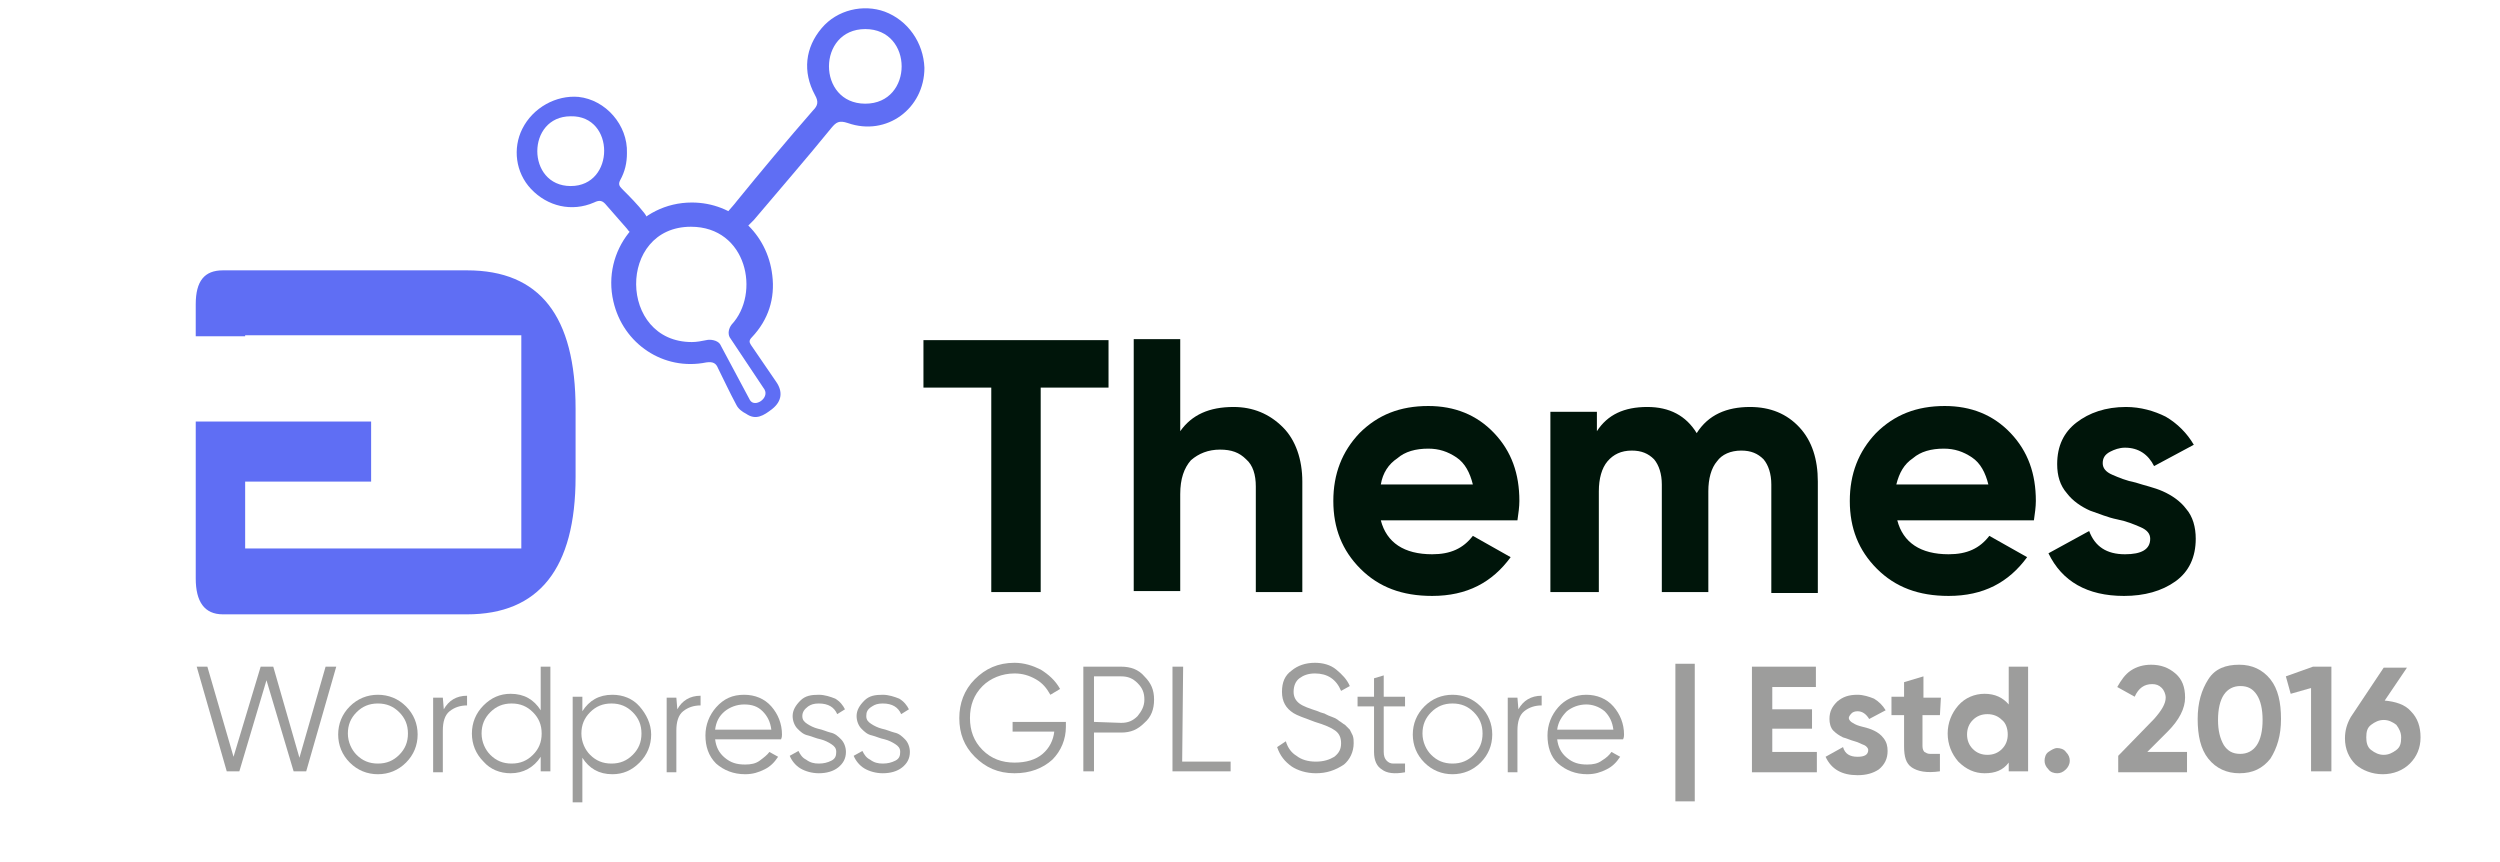
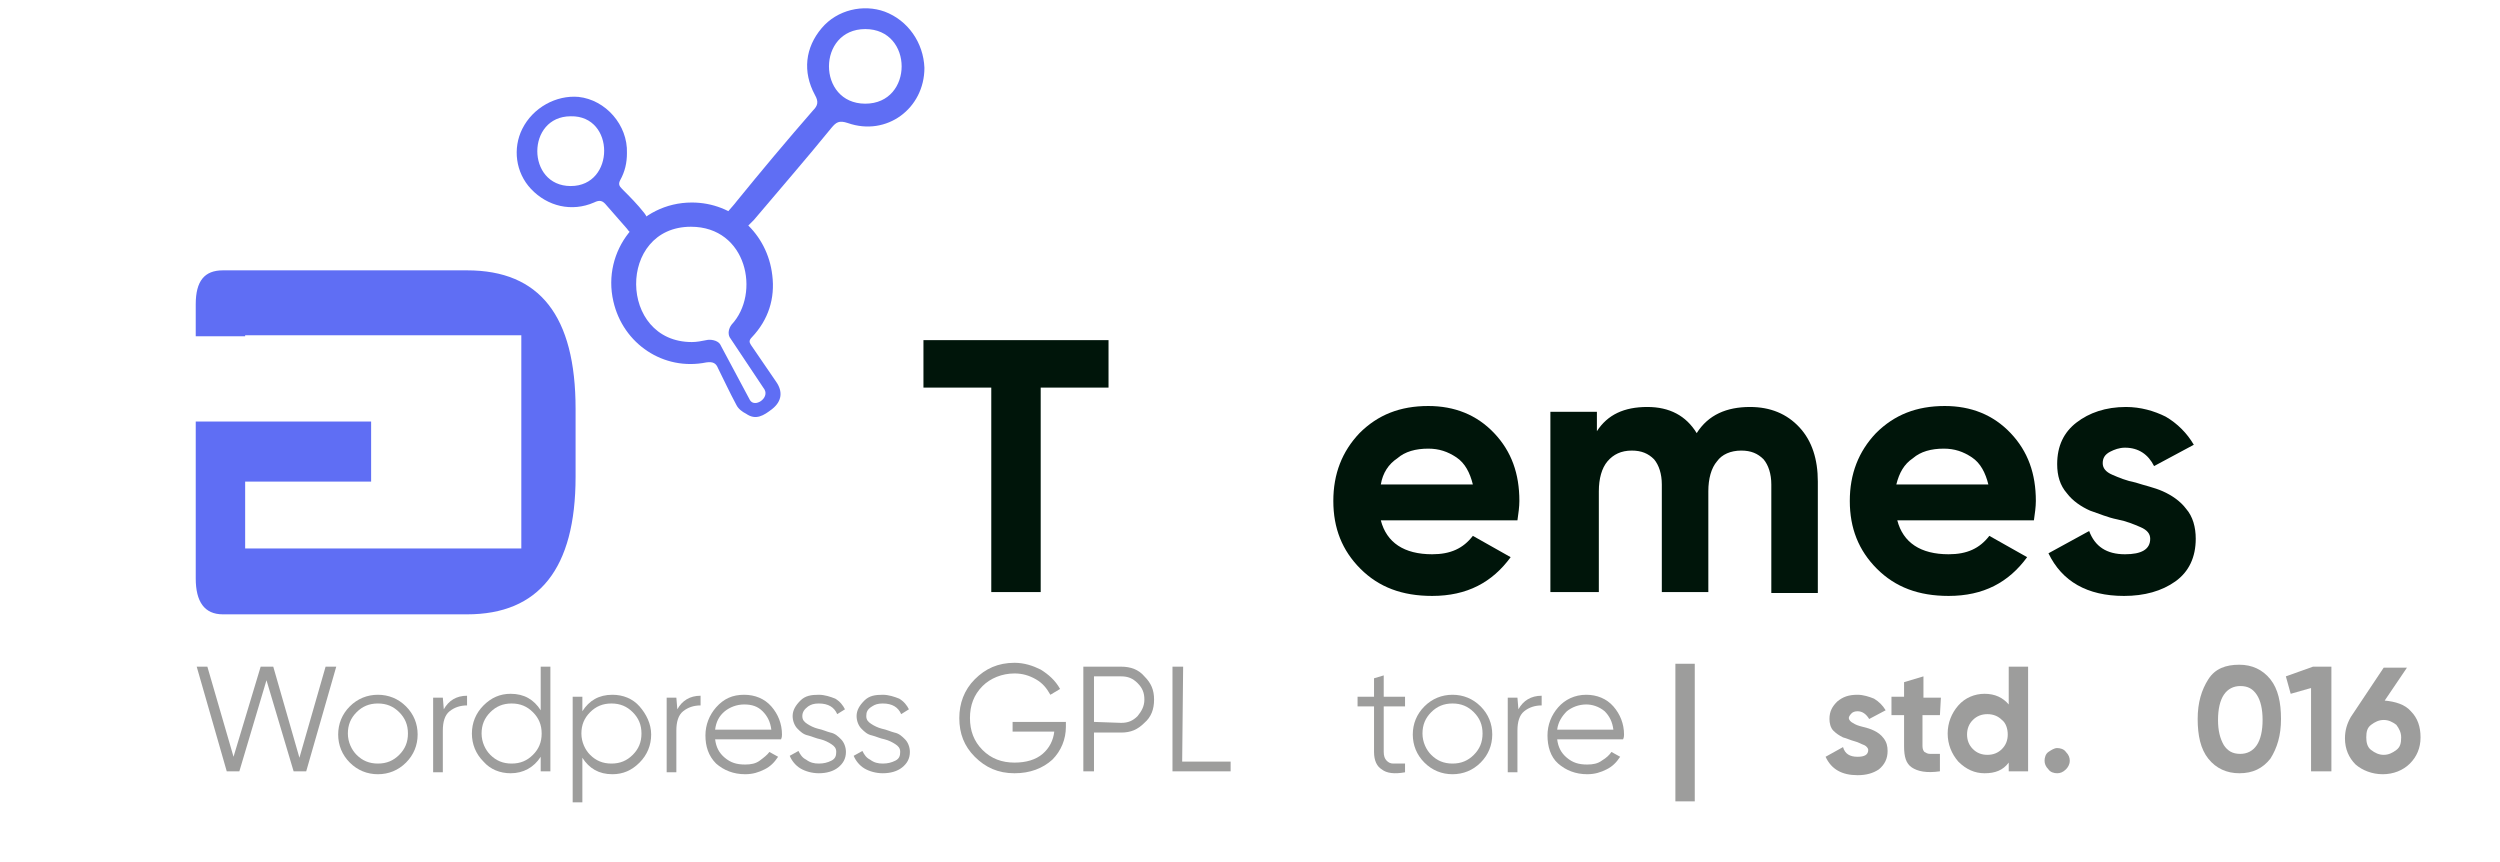
<svg xmlns="http://www.w3.org/2000/svg" version="1.1" id="Layer_1" x="0px" y="0px" viewBox="0 0 258 89" style="enable-background:new 0 0 258 89;" xml:space="preserve">
  <style type="text/css">
	.st0{fill:#00150A;}
	.st1{fill:#9D9D9C;}
	.st2{fill:#5F6EF4;}
</style>
  <g>
    <path class="st0" d="M114.4,35.1V40h-7v21.1h-5.1V40h-7v-4.9H114.4z" />
-     <path class="st0" d="M127.3,42c2,0,3.7,0.7,5.1,2.1c1.3,1.3,2,3.3,2,5.6v11.4h-4.8V50.2c0-1.2-0.3-2.2-1-2.8c-0.7-0.7-1.5-1-2.7-1   c-1.2,0-2.2,0.4-3,1.1c-0.7,0.8-1.1,1.9-1.1,3.5v10H117v-26h4.8v9.5C123,42.8,124.8,42,127.3,42z" />
    <path class="st0" d="M142.5,53.7c0.6,2.3,2.4,3.5,5.3,3.5c1.9,0,3.2-0.6,4.2-1.9l3.9,2.2c-1.9,2.6-4.5,4-8.1,4   c-3.1,0-5.5-0.9-7.4-2.8c-1.9-1.9-2.8-4.2-2.8-7c0-2.8,0.9-5.1,2.7-7c1.9-1.9,4.2-2.8,7.1-2.8c2.7,0,5,0.9,6.8,2.8   c1.8,1.9,2.6,4.2,2.6,7c0,0.6-0.1,1.3-0.2,2C156.6,53.7,142.5,53.7,142.5,53.7z M142.5,50h9.5c-0.3-1.2-0.8-2.2-1.7-2.8   c-0.9-0.6-1.8-0.9-2.9-0.9c-1.3,0-2.4,0.3-3.2,1C143.3,47.9,142.7,48.8,142.5,50z" />
    <path class="st0" d="M180.6,42c2.1,0,3.8,0.7,5.1,2.1c1.3,1.4,1.9,3.3,1.9,5.6v11.5h-4.8V50c0-1.1-0.3-2-0.8-2.6   c-0.6-0.6-1.3-0.9-2.3-0.9c-1.1,0-2,0.4-2.5,1.1c-0.6,0.7-0.9,1.8-0.9,3.1v10.4h-4.8V50c0-1.1-0.3-2-0.8-2.6   c-0.6-0.6-1.3-0.9-2.3-0.9c-1.1,0-1.9,0.4-2.5,1.1c-0.6,0.7-0.9,1.8-0.9,3.1v10.4H160V42.5h4.8v2c1.1-1.7,2.8-2.5,5.2-2.5   c2.3,0,4,0.9,5.1,2.7C176.3,42.8,178.2,42,180.6,42z" />
    <path class="st0" d="M195.8,53.7c0.6,2.3,2.4,3.5,5.3,3.5c1.9,0,3.2-0.6,4.2-1.9l3.9,2.2c-1.9,2.6-4.5,4-8.1,4   c-3.1,0-5.5-0.9-7.4-2.8c-1.9-1.9-2.8-4.2-2.8-7c0-2.8,0.9-5.1,2.7-7c1.9-1.9,4.2-2.8,7.1-2.8c2.7,0,5,0.9,6.8,2.8   c1.8,1.9,2.6,4.2,2.6,7c0,0.6-0.1,1.3-0.2,2C209.8,53.7,195.8,53.7,195.8,53.7z M195.7,50h9.5c-0.3-1.2-0.8-2.2-1.7-2.8   c-0.9-0.6-1.8-0.9-2.9-0.9c-1.3,0-2.4,0.3-3.2,1C196.5,47.9,196,48.8,195.7,50z" />
    <path class="st0" d="M217,47.8c0,0.5,0.3,0.9,1,1.2c0.7,0.3,1.4,0.6,2.4,0.8c0.9,0.3,1.9,0.5,2.8,0.9c0.9,0.4,1.8,1,2.4,1.8   c0.7,0.8,1,1.9,1,3.1c0,1.9-0.7,3.4-2.1,4.4c-1.4,1-3.2,1.5-5.3,1.5c-3.8,0-6.4-1.5-7.8-4.4l4.2-2.3c0.6,1.6,1.8,2.4,3.7,2.4   c1.7,0,2.6-0.5,2.6-1.6c0-0.5-0.3-0.9-1-1.2c-0.7-0.3-1.4-0.6-2.4-0.8s-1.9-0.6-2.8-0.9c-0.9-0.4-1.8-1-2.4-1.8c-0.7-0.8-1-1.8-1-3   c0-1.9,0.7-3.3,2-4.3c1.3-1,3-1.6,5.1-1.6c1.5,0,2.9,0.4,4.1,1c1.2,0.7,2.2,1.7,2.9,2.9l-4.1,2.2c-0.6-1.2-1.6-1.9-3-1.9   c-0.6,0-1.1,0.2-1.5,0.4C217.2,46.9,217,47.3,217,47.8z" />
    <path class="st1" d="M23.4,79.6l-3.1-10.8h1.1l2.7,9.3l2.8-9.3h1.3l2.7,9.4l2.7-9.4h1.1l-3.1,10.8h-1.3l-2.8-9.4l-2.8,9.4H23.4z" />
    <path class="st1" d="M41.9,78.7c-0.8,0.8-1.8,1.2-2.9,1.2c-1.1,0-2.1-0.4-2.9-1.2c-0.8-0.8-1.2-1.8-1.2-2.9s0.4-2.1,1.2-2.9   c0.8-0.8,1.8-1.2,2.9-1.2c1.1,0,2.1,0.4,2.9,1.2c0.8,0.8,1.2,1.8,1.2,2.9S42.7,77.9,41.9,78.7z M36.8,77.9c0.6,0.6,1.3,0.9,2.2,0.9   s1.6-0.3,2.2-0.9c0.6-0.6,0.9-1.3,0.9-2.2s-0.3-1.6-0.9-2.2s-1.3-0.9-2.2-0.9s-1.6,0.3-2.2,0.9c-0.6,0.6-0.9,1.3-0.9,2.2   S36.3,77.4,36.8,77.9z" />
    <path class="st1" d="M45.8,73.2c0.5-0.9,1.3-1.4,2.4-1.4v1c-0.7,0-1.3,0.2-1.8,0.6s-0.7,1.1-0.7,2v4.3h-1v-7.7h1L45.8,73.2   L45.8,73.2z" />
    <path class="st1" d="M55.8,68.8h1v10.8h-1v-1.5c-0.7,1.1-1.8,1.7-3.1,1.7c-1.1,0-2.1-0.4-2.8-1.2c-0.8-0.8-1.2-1.8-1.2-2.9   s0.4-2.1,1.2-2.9c0.8-0.8,1.7-1.2,2.8-1.2c1.4,0,2.4,0.6,3.1,1.7V68.8z M50.6,77.9c0.6,0.6,1.3,0.9,2.2,0.9c0.9,0,1.6-0.3,2.2-0.9   c0.6-0.6,0.9-1.3,0.9-2.2s-0.3-1.6-0.9-2.2c-0.6-0.6-1.3-0.9-2.2-0.9c-0.9,0-1.6,0.3-2.2,0.9c-0.6,0.6-0.9,1.3-0.9,2.2   S50.1,77.4,50.6,77.9z" />
    <path class="st1" d="M63.2,71.7c1.1,0,2.1,0.4,2.8,1.2s1.2,1.8,1.2,2.9s-0.4,2.1-1.2,2.9s-1.7,1.2-2.8,1.2c-1.4,0-2.4-0.6-3.1-1.7   v4.6h-1V71.9h1v1.5C60.8,72.3,61.8,71.7,63.2,71.7z M60.9,77.9c0.6,0.6,1.3,0.9,2.2,0.9c0.9,0,1.6-0.3,2.2-0.9   c0.6-0.6,0.9-1.3,0.9-2.2s-0.3-1.6-0.9-2.2c-0.6-0.6-1.3-0.9-2.2-0.9c-0.9,0-1.6,0.3-2.2,0.9c-0.6,0.6-0.9,1.3-0.9,2.2   S60.4,77.4,60.9,77.9z" />
    <path class="st1" d="M69.9,73.2c0.5-0.9,1.3-1.4,2.4-1.4v1c-0.7,0-1.3,0.2-1.8,0.6c-0.5,0.4-0.7,1.1-0.7,2v4.3h-1v-7.7h1L69.9,73.2   L69.9,73.2z" />
    <path class="st1" d="M76.8,71.7c1.1,0,2.1,0.4,2.8,1.2s1.1,1.8,1.1,2.9c0,0.1,0,0.3-0.1,0.5h-6.8c0.1,0.8,0.4,1.4,1,1.9   c0.6,0.5,1.2,0.7,2.1,0.7c0.6,0,1.1-0.1,1.5-0.4c0.4-0.3,0.8-0.6,1-0.9l0.9,0.5c-0.4,0.6-0.8,1-1.4,1.3c-0.6,0.3-1.2,0.5-2,0.5   c-1.2,0-2.2-0.4-3-1.1c-0.8-0.8-1.1-1.8-1.1-2.9c0-1.1,0.4-2.1,1.1-2.9C74.7,72.1,75.6,71.7,76.8,71.7z M76.8,72.7   c-0.8,0-1.5,0.3-2,0.7c-0.6,0.5-0.9,1.1-1,1.9h5.8c-0.1-0.8-0.4-1.4-0.9-1.9C78.2,72.9,77.6,72.7,76.8,72.7z" />
    <path class="st1" d="M82.8,73.9c0,0.4,0.2,0.6,0.5,0.8c0.3,0.2,0.7,0.4,1.1,0.5c0.5,0.1,0.9,0.3,1.3,0.4c0.5,0.1,0.8,0.4,1.1,0.7   c0.3,0.3,0.5,0.8,0.5,1.3c0,0.7-0.3,1.2-0.8,1.6c-0.5,0.4-1.2,0.6-2,0.6c-0.7,0-1.4-0.2-1.9-0.5c-0.5-0.3-0.9-0.8-1.1-1.3l0.9-0.5   c0.2,0.4,0.4,0.7,0.8,0.9c0.4,0.3,0.8,0.4,1.3,0.4c0.5,0,0.9-0.1,1.3-0.3c0.4-0.2,0.5-0.5,0.5-0.9c0-0.4-0.2-0.6-0.5-0.8   c-0.3-0.2-0.7-0.4-1.1-0.5c-0.5-0.1-0.9-0.3-1.3-0.4c-0.5-0.1-0.8-0.4-1.1-0.7c-0.3-0.3-0.5-0.8-0.5-1.3c0-0.6,0.3-1.1,0.8-1.6   c0.5-0.5,1.1-0.6,1.9-0.6c0.6,0,1.2,0.2,1.7,0.4c0.5,0.3,0.8,0.7,1,1.1l-0.8,0.5c-0.3-0.7-0.9-1.1-1.9-1.1c-0.5,0-0.8,0.1-1.1,0.3   C83,73.2,82.8,73.5,82.8,73.9z" />
    <path class="st1" d="M89.4,73.9c0,0.4,0.2,0.6,0.5,0.8c0.3,0.2,0.7,0.4,1.1,0.5c0.5,0.1,0.9,0.3,1.3,0.4c0.5,0.1,0.8,0.4,1.1,0.7   s0.5,0.8,0.5,1.3c0,0.7-0.3,1.2-0.8,1.6s-1.2,0.6-2,0.6c-0.7,0-1.4-0.2-1.9-0.5c-0.5-0.3-0.9-0.8-1.1-1.3l0.9-0.5   c0.2,0.4,0.4,0.7,0.8,0.9c0.4,0.3,0.8,0.4,1.3,0.4c0.5,0,0.9-0.1,1.3-0.3c0.4-0.2,0.5-0.5,0.5-0.9c0-0.4-0.2-0.6-0.5-0.8   c-0.3-0.2-0.7-0.4-1.1-0.5c-0.5-0.1-0.9-0.3-1.3-0.4c-0.5-0.1-0.8-0.4-1.1-0.7c-0.3-0.3-0.5-0.8-0.5-1.3c0-0.6,0.3-1.1,0.8-1.6   c0.5-0.5,1.1-0.6,1.9-0.6c0.6,0,1.2,0.2,1.7,0.4c0.5,0.3,0.8,0.7,1,1.1l-0.8,0.5c-0.3-0.7-0.9-1.1-1.9-1.1c-0.5,0-0.8,0.1-1.1,0.3   C89.5,73.2,89.4,73.5,89.4,73.9z" />
    <path class="st1" d="M110,74.5V75c0,1.3-0.5,2.5-1.4,3.4c-1,0.9-2.3,1.4-3.9,1.4c-1.7,0-3-0.6-4.1-1.7s-1.6-2.4-1.6-4   c0-1.5,0.5-2.9,1.6-4s2.4-1.7,4.1-1.7c1,0,1.9,0.3,2.7,0.7c0.8,0.5,1.5,1.1,2,2l-1,0.6c-0.4-0.7-0.8-1.2-1.5-1.6   c-0.7-0.4-1.4-0.6-2.2-0.6c-1.3,0-2.5,0.5-3.3,1.3c-0.9,0.9-1.3,2-1.3,3.3s0.4,2.4,1.3,3.3s2,1.3,3.3,1.3c1.2,0,2.2-0.3,2.9-0.9   c0.7-0.6,1.1-1.4,1.2-2.3h-4.3v-1h5.4L110,74.5L110,74.5z" />
    <path class="st1" d="M115.7,68.8c1,0,1.8,0.3,2.4,1c0.7,0.7,1,1.4,1,2.4c0,1-0.3,1.8-1,2.4c-0.7,0.7-1.4,1-2.4,1h-2.8v4h-1.1V68.8   L115.7,68.8L115.7,68.8z M115.7,74.6c0.7,0,1.2-0.2,1.7-0.7c0.4-0.5,0.7-1,0.7-1.7c0-0.7-0.2-1.2-0.7-1.7c-0.5-0.5-1-0.7-1.7-0.7   h-2.8v4.7L115.7,74.6L115.7,74.6z" />
    <path class="st1" d="M122,78.6h5v1h-6V68.8h1.1L122,78.6L122,78.6z" />
-     <path class="st1" d="M135.8,79.8c-1,0-1.9-0.3-2.5-0.7c-0.7-0.5-1.2-1.1-1.5-2l0.9-0.6c0.2,0.7,0.6,1.2,1.1,1.5   c0.5,0.4,1.2,0.6,2,0.6c0.8,0,1.4-0.2,1.9-0.5c0.5-0.4,0.7-0.8,0.7-1.4c0-0.6-0.2-1-0.6-1.3c-0.4-0.3-1.1-0.6-2.1-0.9   c-1.1-0.4-1.9-0.7-2.2-0.9c-0.8-0.5-1.2-1.2-1.2-2.2s0.3-1.7,1-2.2c0.6-0.5,1.4-0.8,2.4-0.8c0.8,0,1.6,0.2,2.2,0.7   c0.6,0.5,1.1,1,1.4,1.7l-0.9,0.5c-0.5-1.2-1.4-1.8-2.7-1.8c-0.7,0-1.2,0.2-1.6,0.5c-0.4,0.3-0.6,0.8-0.6,1.4c0,0.5,0.2,0.9,0.6,1.2   c0.4,0.3,1,0.5,1.9,0.8c0.4,0.2,0.7,0.2,0.8,0.3c0.2,0.1,0.4,0.2,0.7,0.3c0.3,0.1,0.6,0.3,0.7,0.4c0.2,0.1,0.4,0.3,0.6,0.4   c0.2,0.2,0.4,0.4,0.5,0.5c0.1,0.2,0.2,0.4,0.3,0.6c0.1,0.3,0.1,0.5,0.1,0.8c0,0.9-0.4,1.7-1,2.2C137.8,79.5,136.9,79.8,135.8,79.8z   " />
    <path class="st1" d="M145,72.9h-2.2v4.7c0,0.4,0.1,0.7,0.3,0.9c0.2,0.2,0.4,0.3,0.7,0.3c0.3,0,0.7,0,1.2,0v0.9   c-1.1,0.2-1.9,0.1-2.4-0.3c-0.5-0.3-0.8-0.9-0.8-1.8v-4.7h-1.7v-1h1.7V70l1-0.3v2.2h2.2L145,72.9L145,72.9z" />
    <path class="st1" d="M152.8,78.7c-0.8,0.8-1.8,1.2-2.9,1.2s-2.1-0.4-2.9-1.2s-1.2-1.8-1.2-2.9s0.4-2.1,1.2-2.9s1.8-1.2,2.9-1.2   s2.1,0.4,2.9,1.2s1.2,1.8,1.2,2.9S153.6,77.9,152.8,78.7z M147.7,77.9c0.6,0.6,1.3,0.9,2.2,0.9c0.9,0,1.6-0.3,2.2-0.9   c0.6-0.6,0.9-1.3,0.9-2.2s-0.3-1.6-0.9-2.2c-0.6-0.6-1.3-0.9-2.2-0.9c-0.9,0-1.6,0.3-2.2,0.9c-0.6,0.6-0.9,1.3-0.9,2.2   S147.2,77.4,147.7,77.9z" />
    <path class="st1" d="M156.7,73.2c0.5-0.9,1.3-1.4,2.4-1.4v1c-0.7,0-1.3,0.2-1.8,0.6s-0.7,1.1-0.7,2v4.3h-1v-7.7h1L156.7,73.2   L156.7,73.2z" />
    <path class="st1" d="M163.7,71.7c1.1,0,2.1,0.4,2.8,1.2c0.7,0.8,1.1,1.8,1.1,2.9c0,0.1,0,0.3-0.1,0.5h-6.8c0.1,0.8,0.4,1.4,1,1.9   c0.6,0.5,1.2,0.7,2.1,0.7c0.6,0,1.1-0.1,1.5-0.4c0.5-0.3,0.8-0.6,1-0.9l0.9,0.5c-0.4,0.6-0.8,1-1.4,1.3c-0.6,0.3-1.2,0.5-2,0.5   c-1.2,0-2.2-0.4-3-1.1s-1.1-1.8-1.1-2.9c0-1.1,0.4-2.1,1.1-2.9S162.5,71.7,163.7,71.7z M163.7,72.7c-0.8,0-1.5,0.3-2,0.7   c-0.5,0.5-0.9,1.1-1,1.9h5.8c-0.1-0.8-0.4-1.4-0.9-1.9C165,72.9,164.3,72.7,163.7,72.7z" />
    <path class="st1" d="M172.9,82.7V68.5h2v14.2H172.9z" />
-     <path class="st1" d="M182.9,77.6h4.6v2.1h-6.7V68.8h6.6v2.1h-4.5v2.3h4.1v2h-4.1L182.9,77.6L182.9,77.6z" />
    <path class="st1" d="M190.8,74.1c0,0.2,0.2,0.4,0.4,0.5c0.3,0.2,0.6,0.3,1,0.4c0.4,0.1,0.8,0.2,1.2,0.4c0.4,0.2,0.7,0.4,1,0.8   s0.4,0.8,0.4,1.3c0,0.8-0.3,1.4-0.9,1.9c-0.6,0.4-1.3,0.6-2.2,0.6c-1.6,0-2.7-0.6-3.3-1.9l1.8-1c0.2,0.7,0.7,1,1.5,1   c0.7,0,1.1-0.2,1.1-0.7c0-0.2-0.2-0.4-0.4-0.5c-0.3-0.1-0.6-0.3-1-0.4c-0.4-0.1-0.8-0.3-1.2-0.4c-0.4-0.2-0.7-0.4-1-0.7   c-0.3-0.3-0.4-0.8-0.4-1.2c0-0.8,0.3-1.3,0.8-1.8c0.6-0.5,1.2-0.7,2.1-0.7c0.6,0,1.2,0.2,1.7,0.4c0.5,0.3,0.9,0.7,1.2,1.2l-1.7,0.9   c-0.3-0.5-0.7-0.8-1.2-0.8c-0.3,0-0.5,0.1-0.6,0.2S190.8,73.9,190.8,74.1z" />
    <path class="st1" d="M200.2,73.8h-1.8V77c0,0.3,0.1,0.5,0.2,0.6c0.2,0.1,0.3,0.2,0.6,0.2c0.3,0,0.6,0,1,0v1.8   c-1.4,0.2-2.3,0-2.9-0.4c-0.6-0.4-0.8-1.1-0.8-2.2v-3.2h-1.3v-1.9h1.3v-1.5l2-0.6v2.2h1.8L200.2,73.8L200.2,73.8z" />
    <path class="st1" d="M207.3,68.8h2v10.8h-2v-0.9c-0.6,0.8-1.4,1.1-2.5,1.1c-1,0-1.9-0.4-2.7-1.2c-0.7-0.8-1.1-1.8-1.1-2.9   s0.4-2.1,1.1-2.9s1.7-1.2,2.7-1.2c1.1,0,1.9,0.4,2.5,1.1V68.8z M203.6,77.3c0.4,0.4,0.9,0.6,1.5,0.6c0.6,0,1.1-0.2,1.5-0.6   c0.4-0.4,0.6-0.9,0.6-1.5s-0.2-1.2-0.6-1.5c-0.4-0.4-0.9-0.6-1.5-0.6c-0.6,0-1.1,0.2-1.5,0.6c-0.4,0.4-0.6,0.9-0.6,1.5   S203.2,76.9,203.6,77.3z" />
    <path class="st1" d="M213.2,79.4c-0.3,0.3-0.6,0.4-0.9,0.4s-0.7-0.1-0.9-0.4c-0.3-0.3-0.4-0.6-0.4-0.9s0.1-0.7,0.4-0.9   s0.6-0.4,0.9-0.4s0.7,0.1,0.9,0.4c0.3,0.3,0.4,0.6,0.4,0.9C213.6,78.9,213.4,79.2,213.2,79.4z" />
-     <path class="st1" d="M218.6,79.6V78l3.7-3.8c0.8-0.9,1.2-1.6,1.2-2.2c0-0.4-0.2-0.8-0.4-1c-0.3-0.3-0.6-0.4-1-0.4   c-0.8,0-1.4,0.4-1.8,1.3l-1.8-1c0.4-0.7,0.8-1.3,1.4-1.7c0.6-0.4,1.3-0.6,2.1-0.6c1,0,1.8,0.3,2.5,0.9c0.7,0.6,1,1.4,1,2.5   c0,1.1-0.6,2.3-1.8,3.5l-2.1,2.1h4.1v2.1H218.6z" />
    <path class="st1" d="M231.1,79.8c-1.3,0-2.4-0.5-3.2-1.5s-1.1-2.4-1.1-4.1c0-1.7,0.4-3,1.1-4.1s1.8-1.5,3.2-1.5   c1.3,0,2.4,0.5,3.2,1.5c0.8,1,1.1,2.4,1.1,4.1c0,1.7-0.4,3-1.1,4.1C233.5,79.3,232.5,79.8,231.1,79.8z M229.5,76.9   c0.4,0.6,0.9,0.9,1.7,0.9c0.7,0,1.3-0.3,1.7-0.9s0.6-1.5,0.6-2.6c0-1.1-0.2-2-0.6-2.6c-0.4-0.6-0.9-0.9-1.7-0.9   c-0.7,0-1.3,0.3-1.7,0.9s-0.6,1.5-0.6,2.6C228.9,75.4,229.1,76.2,229.5,76.9z" />
    <path class="st1" d="M238.7,68.8h1.9v10.8h-2.1v-8.6l-2.1,0.6l-0.5-1.8L238.7,68.8z" />
    <path class="st1" d="M246.1,72.3c1.1,0.1,2.1,0.4,2.7,1.1c0.7,0.7,1,1.6,1,2.7c0,1.1-0.4,2-1.1,2.7s-1.7,1.1-2.8,1.1   c-1.1,0-2.1-0.4-2.8-1c-0.7-0.7-1.1-1.6-1.1-2.7c0-0.8,0.2-1.5,0.6-2.2l3.4-5.1h2.4L246.1,72.3z M244.7,77.4   c0.4,0.3,0.8,0.5,1.3,0.5c0.5,0,0.9-0.2,1.3-0.5c0.4-0.3,0.5-0.7,0.5-1.3c0-0.5-0.2-0.9-0.5-1.3c-0.4-0.3-0.8-0.5-1.3-0.5   c-0.5,0-0.9,0.2-1.3,0.5c-0.4,0.3-0.5,0.7-0.5,1.3C244.2,76.6,244.3,77.1,244.7,77.4z" />
  </g>
  <g>
    <path class="st2" d="M79.7,42.2c1-0.8,1.1-1.8,0.4-2.8c-0.9-1.3-1.7-2.5-2.6-3.8c-0.2-0.3-0.2-0.5,0.1-0.8c1.7-1.8,2.4-4,2.1-6.4   c-0.5-4.3-4-7.5-8.3-7.5c-5.4,0-9.3,5-8.1,10.2c1,4.4,5.2,7.2,9.6,6.3c0.7-0.1,1,0.1,1.2,0.6c0.6,1.2,1.2,2.5,1.9,3.8   c0.2,0.4,0.6,0.7,1,0.9C78,43.4,78.8,42.9,79.7,42.2z M77.4,41.3l-3.1-5.8c-0.3-0.4-1-0.5-1.4-0.4c-0.5,0.1-1,0.2-1.5,0.2   c-7.6,0-7.7-11.9-0.1-11.9c5.8,0,7.2,6.9,4.2,10.1c-0.3,0.4-0.4,0.9-0.2,1.3l3.6,5.4C79.4,41.1,77.9,42.1,77.4,41.3z" />
-     <path class="st2" d="M91.3,1.2c-2.2-0.8-4.9-0.2-6.5,1.7c-1.7,2-2,4.5-0.7,6.9c0.4,0.7,0.3,1.1-0.2,1.6c-2.7,3.1-5.3,6.2-7.9,9.4   c-0.3,0.4-0.7,0.8-1,1.2c-0.4,0.6-0.4,1.2,0.2,1.7c0.6,0.5,1.2,0.4,1.7-0.1c0.3-0.3,0.6-0.6,0.9-0.9c2.7-3.2,5.4-6.3,8-9.5   c0.5-0.6,0.8-0.8,1.7-0.5c4,1.4,7.9-1.5,7.9-5.7C95.3,4.4,93.7,2.1,91.3,1.2z M89.3,10.7c-5,0-5-7.7,0-7.7   C94.3,3,94.3,10.7,89.3,10.7z" />
+     <path class="st2" d="M91.3,1.2c-2.2-0.8-4.9-0.2-6.5,1.7c-1.7,2-2,4.5-0.7,6.9c0.4,0.7,0.3,1.1-0.2,1.6c-2.7,3.1-5.3,6.2-7.9,9.4   c-0.3,0.4-0.7,0.8-1,1.2c-0.4,0.6-0.4,1.2,0.2,1.7c0.6,0.5,1.2,0.4,1.7-0.1c0.3-0.3,0.6-0.6,0.9-0.9c2.7-3.2,5.4-6.3,8-9.5   c0.5-0.6,0.8-0.8,1.7-0.5c4,1.4,7.9-1.5,7.9-5.7C95.3,4.4,93.7,2.1,91.3,1.2z M89.3,10.7c-5,0-5-7.7,0-7.7   C94.3,3,94.3,10.7,89.3,10.7" />
    <path class="st2" d="M66.5,22c-0.7-0.9-1.5-1.7-2.3-2.5c-0.3-0.3-0.4-0.5-0.2-0.9c0.5-0.9,0.7-1.8,0.7-2.8c0.1-2.9-2.2-5.5-5-5.8   c-2.3-0.2-4.7,1.1-5.8,3.3c-1,2-0.7,4.5,0.9,6.2c1.7,1.8,4.2,2.4,6.5,1.4c0.6-0.3,0.9-0.2,1.3,0.3c0.7,0.8,1.4,1.6,2.1,2.4   c0.2,0.3,0.5,0.6,0.9,0.6c0.5,0.1,0.9-0.1,1.1-0.5C67.1,23,66.8,22.4,66.5,22z M58.9,19.2c-4.6,0-4.6-7.2,0-7.2   C63.5,11.9,63.5,19.2,58.9,19.2z" />
  </g>
  <path class="st2" d="M48.2,27.9L23,27.9c-1.9,0-2.8,1.1-2.8,3.5v3.3h5.1v-0.1h28.5v22H25.3v-6.9h13v-6.2H20.2v6.2v10  c0,2.4,0.9,3.7,2.8,3.7h25.2c7.4,0,11.2-4.7,11.2-14.2v-7C59.4,32.6,55.7,27.9,48.2,27.9z" />
</svg>